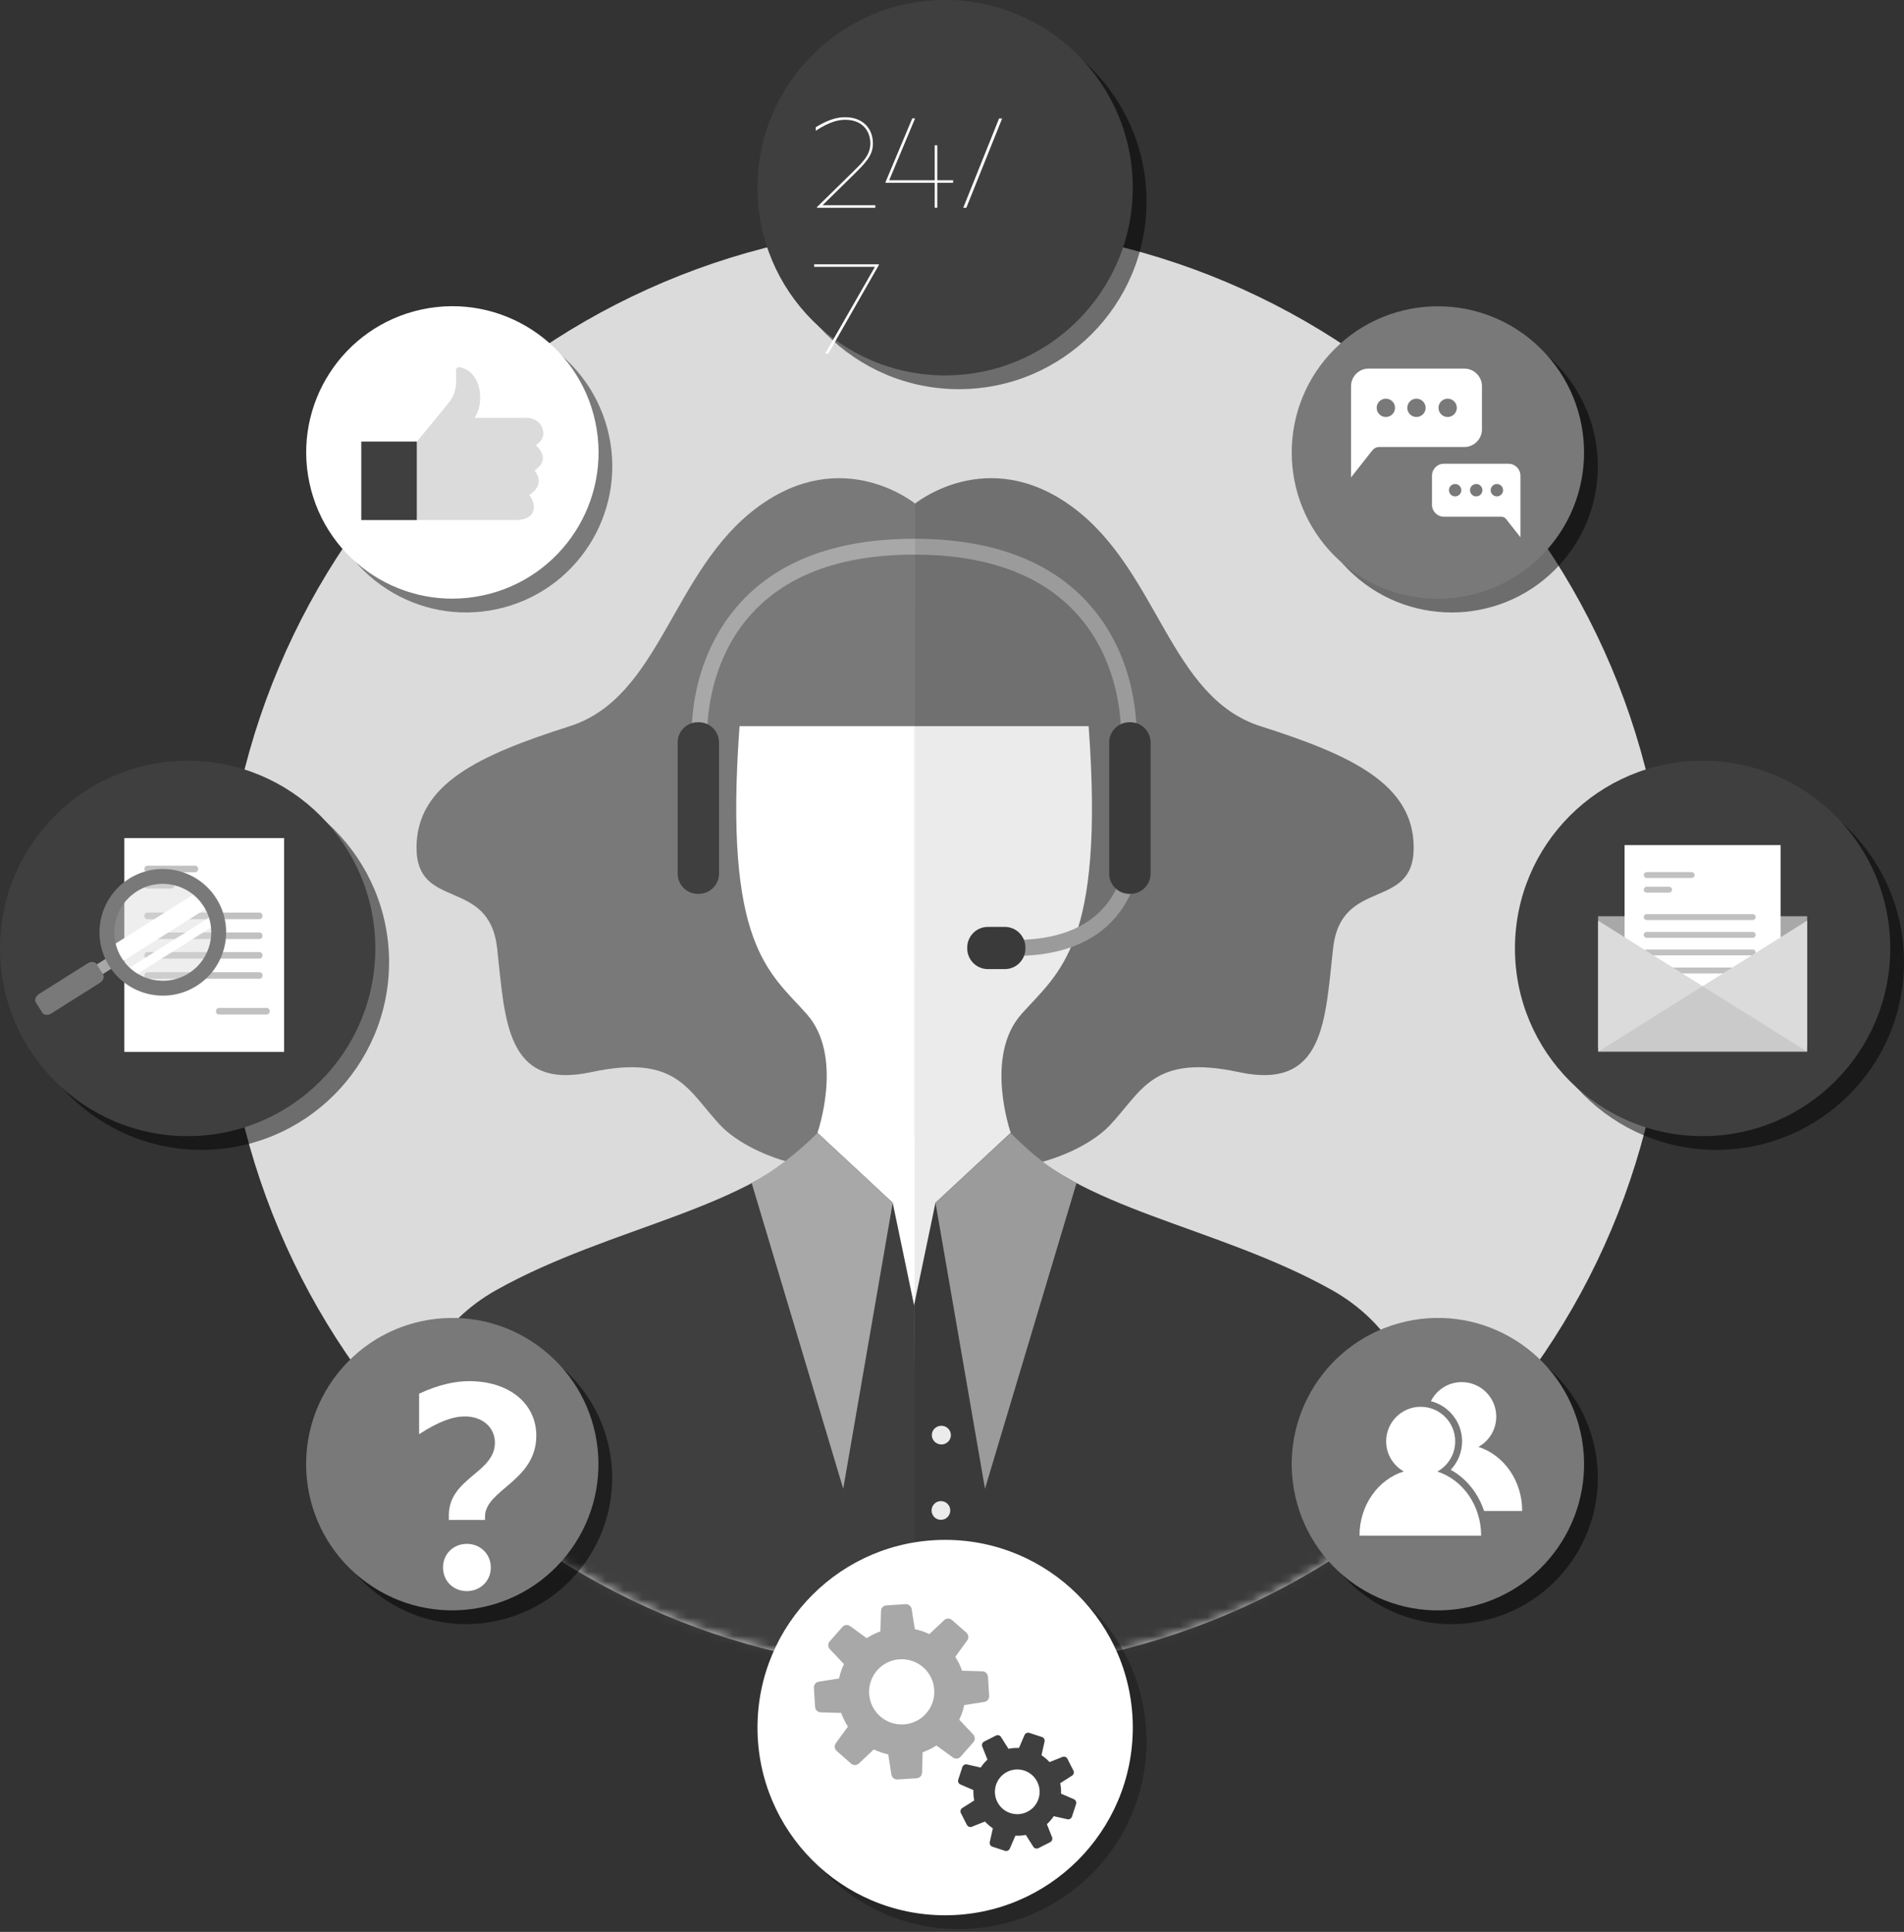
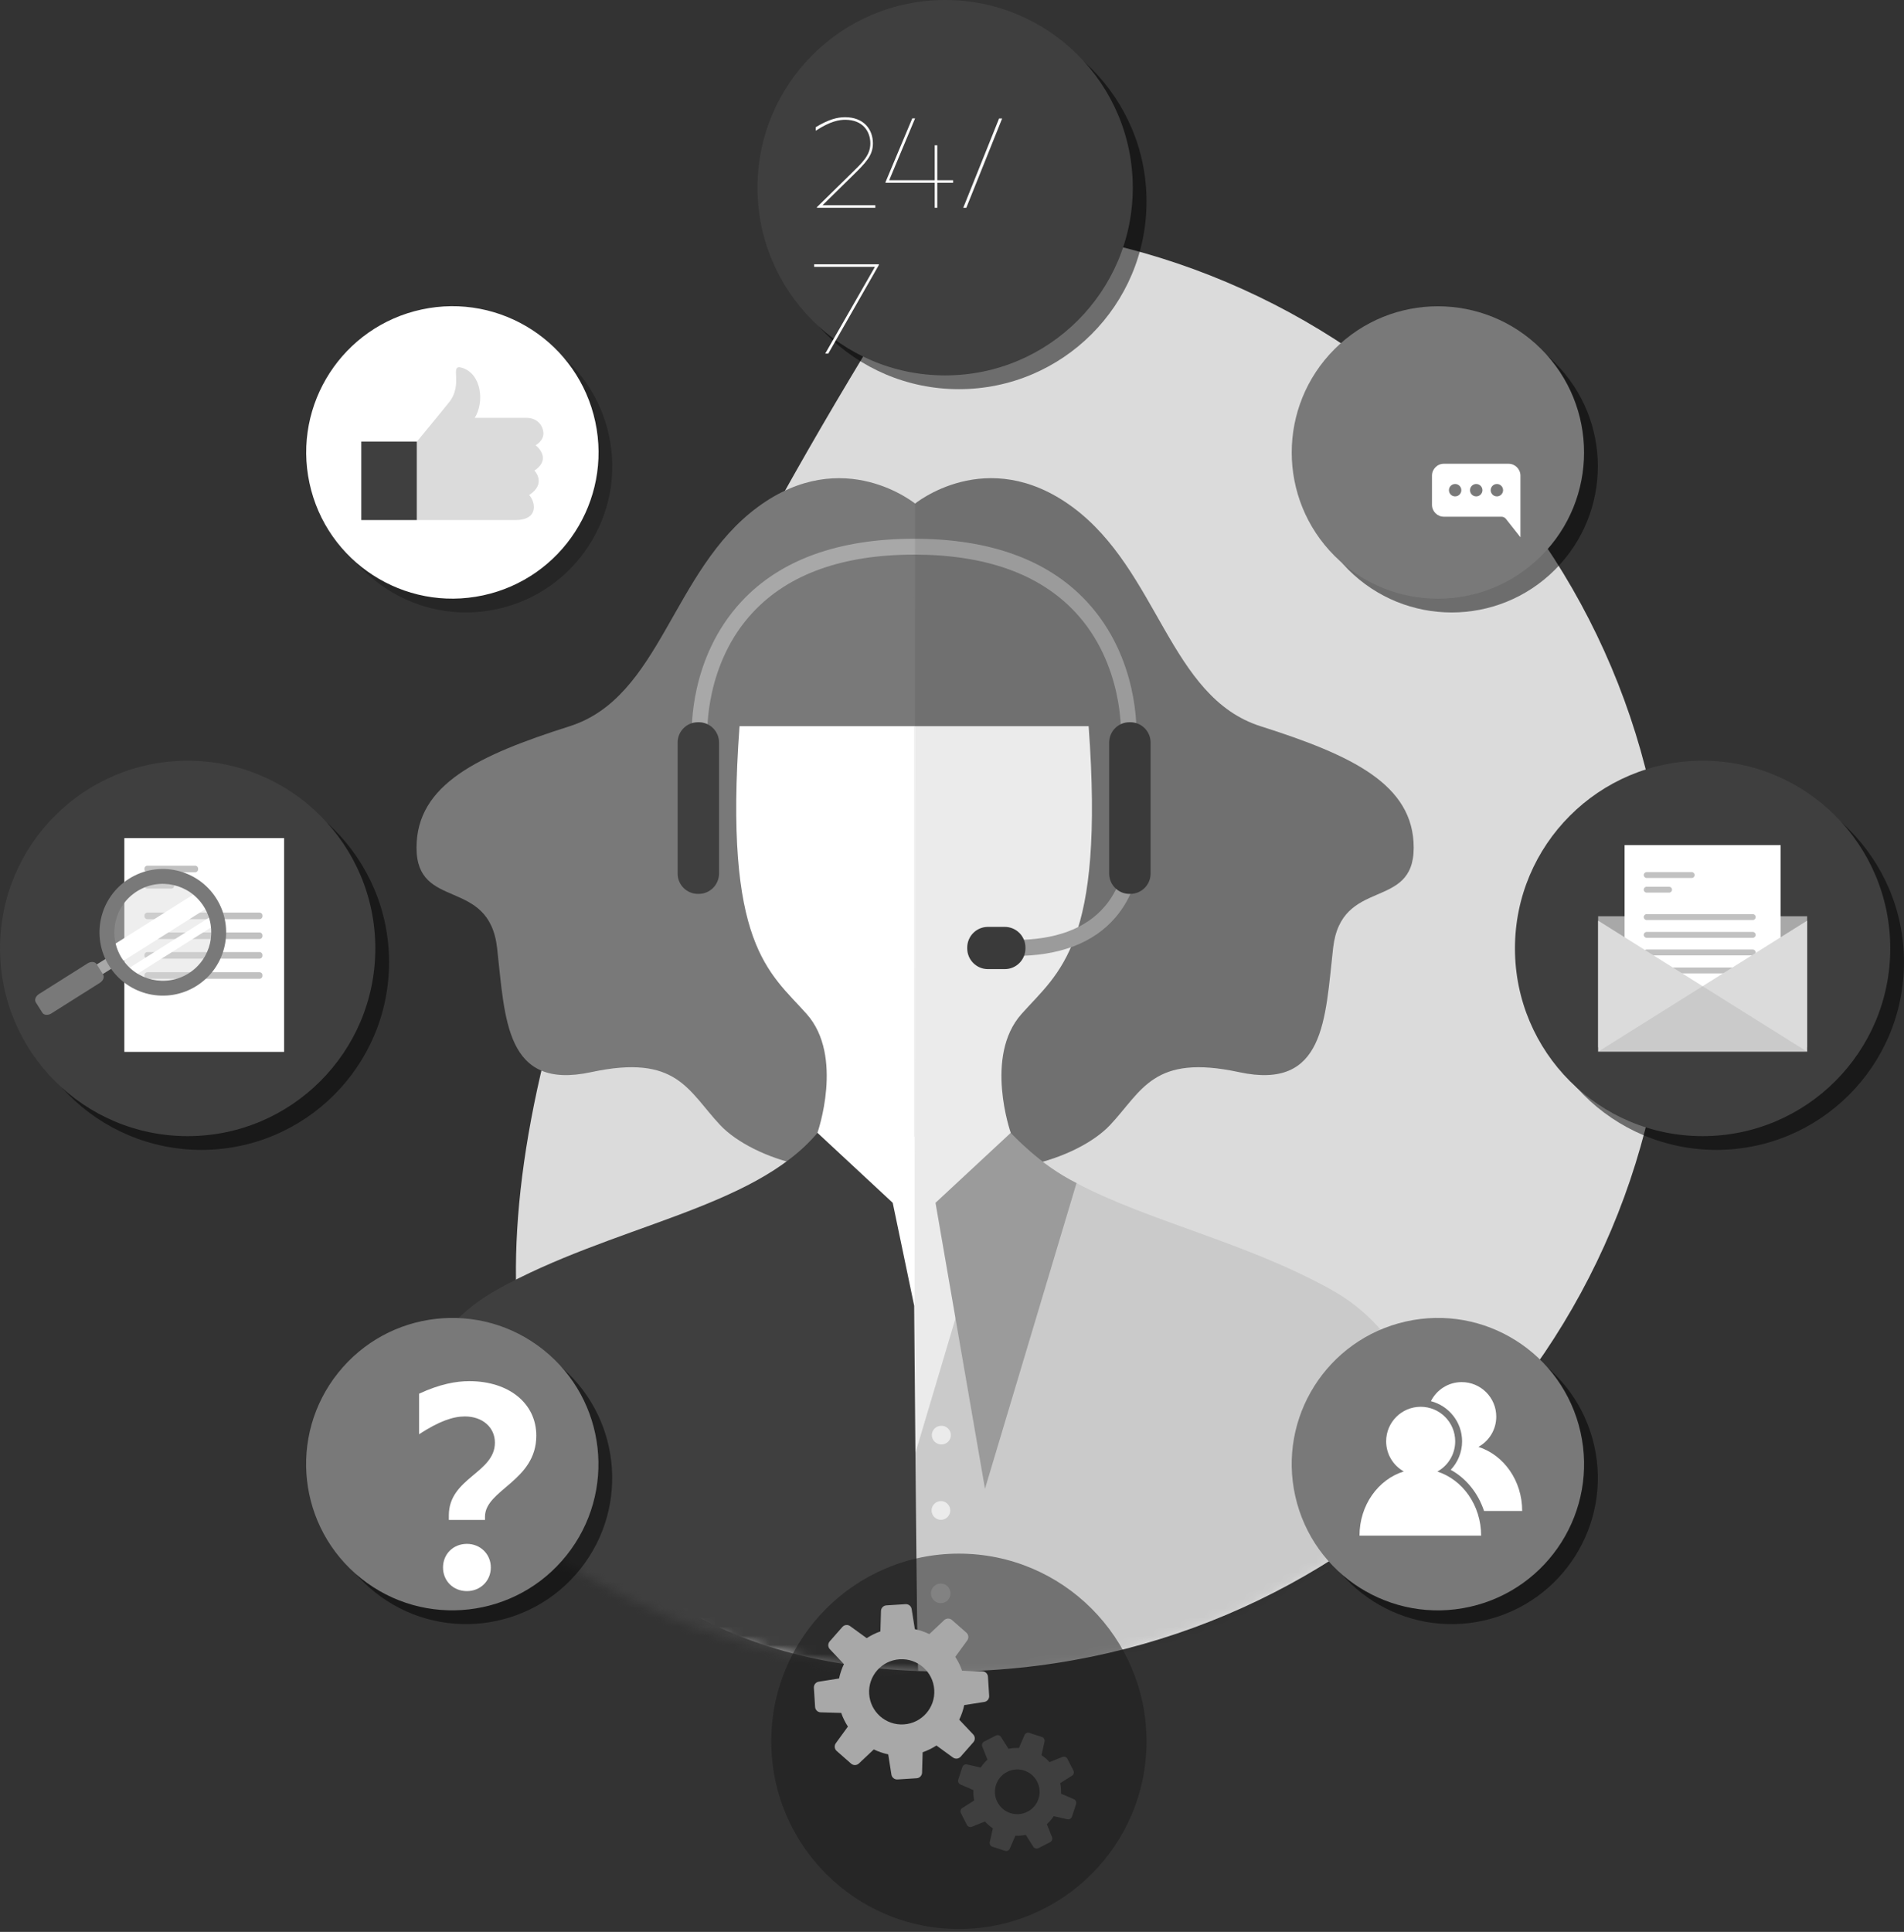
<svg xmlns="http://www.w3.org/2000/svg" width="209" height="212" viewBox="0 0 209 212" fill="none">
  <rect x="0" y="0" width="209" height="212" fill="#333333" stroke="none" />
-   <path d="M103.748 183.429C147.573 183.429 183.101 147.902 183.101 104.076C183.101 60.251 147.573 24.723 103.748 24.723C59.922 24.723 24.395 60.251 24.395 104.076C24.395 147.902 59.922 183.429 103.748 183.429Z" fill="#DBDBDB" />
+   <path d="M103.748 183.429C147.573 183.429 183.101 147.902 183.101 104.076C183.101 60.251 147.573 24.723 103.748 24.723C24.395 147.902 59.922 183.429 103.748 183.429Z" fill="#DBDBDB" />
  <mask id="mask0_2_2424" style="mask-type:luminance" maskUnits="userSpaceOnUse" x="24" y="24" width="160" height="160">
    <path d="M103.744 183.43C147.569 183.43 183.097 147.902 183.097 104.077C183.097 60.251 147.569 24.724 103.744 24.724C59.918 24.724 24.391 60.251 24.391 104.077C24.391 147.902 59.918 183.43 103.744 183.43Z" fill="white" />
  </mask>
  <g mask="url(#mask0_2_2424)">
    <path d="M100.568 55.352C100.568 55.352 92.605 48.687 83.172 55.643C73.734 62.599 72.555 76.507 62.53 79.695C52.505 82.882 45.721 86.069 45.721 93.025C45.721 99.982 53.684 96.213 54.567 104.037C55.45 111.862 55.45 119.682 64.888 117.654C74.326 115.626 75.505 119.682 79.043 123.451C82.58 127.221 92.605 130.408 98.506 126.347L100.864 124.32L100.568 55.352Z" fill="#797979" />
  </g>
  <mask id="mask1_2_2424" style="mask-type:luminance" maskUnits="userSpaceOnUse" x="24" y="24" width="160" height="160">
    <path d="M103.744 183.43C147.569 183.43 183.097 147.902 183.097 104.077C183.097 60.251 147.569 24.724 103.744 24.724C59.918 24.724 24.391 60.251 24.391 104.077C24.391 147.902 59.918 183.43 103.744 183.43Z" fill="white" />
  </mask>
  <g mask="url(#mask1_2_2424)">
    <path d="M100.332 55.352C100.332 55.352 108.295 48.687 117.728 55.643C127.166 62.599 128.346 76.507 138.371 79.695C148.396 82.882 155.18 86.069 155.18 93.025C155.18 99.982 147.217 96.213 146.334 104.037C145.451 111.862 145.451 119.682 136.012 117.654C126.574 115.626 125.395 119.682 121.858 123.451C118.32 127.221 108.295 130.408 102.394 126.347L100.036 124.32L100.332 55.352Z" fill="#797979" />
  </g>
  <mask id="mask2_2_2424" style="mask-type:luminance" maskUnits="userSpaceOnUse" x="24" y="24" width="160" height="160">
    <path d="M103.744 183.43C147.569 183.43 183.097 147.902 183.097 104.077C183.097 60.251 147.569 24.724 103.744 24.724C59.918 24.724 24.391 60.251 24.391 104.077C24.391 147.902 59.918 183.43 103.744 183.43Z" fill="white" />
  </mask>
  <g mask="url(#mask2_2_2424)">
    <path d="M81.179 79.689H100.347V159.955L89.729 124.314C89.729 124.314 92.68 115.912 88.55 111.275C84.426 106.642 79.413 103.741 81.179 79.689Z" fill="white" />
  </g>
  <mask id="mask3_2_2424" style="mask-type:luminance" maskUnits="userSpaceOnUse" x="24" y="24" width="160" height="160">
    <path d="M103.744 183.43C147.569 183.43 183.097 147.902 183.097 104.077C183.097 60.251 147.569 24.724 103.744 24.724C59.918 24.724 24.391 60.251 24.391 104.077C24.391 147.902 59.918 183.43 103.744 183.43Z" fill="white" />
  </mask>
  <g mask="url(#mask3_2_2424)">
    <path d="M119.499 79.689H100.332V159.955L110.949 124.314C110.949 124.314 107.998 115.912 112.128 111.275C116.252 106.642 121.27 103.741 119.499 79.689Z" fill="white" />
  </g>
  <mask id="mask4_2_2424" style="mask-type:luminance" maskUnits="userSpaceOnUse" x="24" y="24" width="160" height="160">
    <path d="M103.744 183.43C147.569 183.43 183.097 147.902 183.097 104.077C183.097 60.251 147.569 24.724 103.744 24.724C59.918 24.724 24.391 60.251 24.391 104.077C24.391 147.902 59.918 183.43 103.744 183.43Z" fill="white" />
  </mask>
  <g mask="url(#mask4_2_2424)">
    <path d="M119.275 65.993C115.027 61.435 108.658 59.121 100.35 59.121C100.345 59.121 100.345 59.121 100.34 59.121C100.335 59.121 100.335 59.121 100.33 59.121C92.022 59.126 85.652 61.435 81.404 65.993C75.612 72.21 75.928 80.266 75.948 80.607L77.65 80.523C77.645 80.449 77.344 72.876 82.643 67.197C86.56 62.994 92.515 60.862 100.345 60.862C108.165 60.862 114.115 62.989 118.032 67.183C123.316 72.836 123.045 80.429 123.04 80.523L123.883 80.562L124.742 80.607C124.747 80.262 125.067 72.21 119.275 65.993Z" fill="#A8A8A8" />
  </g>
  <mask id="mask5_2_2424" style="mask-type:luminance" maskUnits="userSpaceOnUse" x="24" y="24" width="160" height="160">
    <path d="M103.744 183.43C147.569 183.43 183.097 147.902 183.097 104.077C183.097 60.251 147.569 24.724 103.744 24.724C59.918 24.724 24.391 60.251 24.391 104.077C24.391 147.902 59.918 183.43 103.744 183.43Z" fill="white" />
  </mask>
  <g mask="url(#mask5_2_2424)">
    <path d="M76.697 98.092H76.608C75.38 98.092 74.383 97.095 74.383 95.867V81.48C74.383 80.251 75.38 79.255 76.608 79.255H76.702C77.931 79.255 78.927 80.251 78.927 81.48V95.867C78.922 97.095 77.926 98.092 76.697 98.092Z" fill="#3F3F3F" />
  </g>
  <mask id="mask6_2_2424" style="mask-type:luminance" maskUnits="userSpaceOnUse" x="24" y="24" width="160" height="160">
    <path d="M103.744 183.43C147.569 183.43 183.097 147.902 183.097 104.077C183.097 60.251 147.569 24.724 103.744 24.724C59.918 24.724 24.391 60.251 24.391 104.077C24.391 147.902 59.918 183.43 103.744 183.43Z" fill="white" />
  </mask>
  <g mask="url(#mask6_2_2424)">
    <path d="M111.336 104.905V103.149C115.845 103.149 119.186 101.911 121.268 99.468C123.823 96.479 123.581 92.685 123.581 92.645L125.195 92.512C125.21 92.699 125.486 97.115 122.457 100.662C120.054 103.479 116.314 104.905 111.336 104.905Z" fill="#A8A8A8" />
  </g>
  <mask id="mask7_2_2424" style="mask-type:luminance" maskUnits="userSpaceOnUse" x="24" y="24" width="160" height="160">
    <path d="M103.744 183.43C147.569 183.43 183.097 147.902 183.097 104.077C183.097 60.251 147.569 24.724 103.744 24.724C59.918 24.724 24.391 60.251 24.391 104.077C24.391 147.902 59.918 183.43 103.744 183.43Z" fill="white" />
  </mask>
  <g mask="url(#mask7_2_2424)">
    <path d="M110.292 106.346H108.442C107.189 106.346 106.172 105.329 106.172 104.076V103.982C106.172 102.729 107.189 101.713 108.442 101.713H110.292C111.545 101.713 112.562 102.729 112.562 103.982V104.076C112.562 105.329 111.545 106.346 110.292 106.346Z" fill="#3F3F3F" />
  </g>
  <mask id="mask8_2_2424" style="mask-type:luminance" maskUnits="userSpaceOnUse" x="24" y="24" width="160" height="160">
    <path d="M103.744 183.43C147.569 183.43 183.097 147.902 183.097 104.077C183.097 60.251 147.569 24.724 103.744 24.724C59.918 24.724 24.391 60.251 24.391 104.077C24.391 147.902 59.918 183.43 103.744 183.43Z" fill="white" />
  </mask>
  <g mask="url(#mask8_2_2424)">
    <path d="M123.979 98.092H124.073C125.301 98.092 126.298 97.095 126.298 95.867V81.48C126.298 80.251 125.301 79.255 124.073 79.255H123.979C122.75 79.255 121.754 80.251 121.754 81.48V95.867C121.754 97.095 122.75 98.092 123.979 98.092Z" fill="#3F3F3F" />
  </g>
  <mask id="mask9_2_2424" style="mask-type:luminance" maskUnits="userSpaceOnUse" x="24" y="24" width="160" height="160">
    <path d="M103.744 183.43C147.569 183.43 183.097 147.902 183.097 104.077C183.097 60.251 147.569 24.724 103.744 24.724C59.918 24.724 24.391 60.251 24.391 104.077C24.391 147.902 59.918 183.43 103.744 183.43Z" fill="white" />
  </mask>
  <g mask="url(#mask9_2_2424)">
    <path d="M43.875 165.027C43.604 164.686 41.813 148.657 54.493 141.557C67.172 134.458 82.654 132.721 89.734 124.314L97.993 131.991L100.351 143.294C100.351 143.294 100.647 183.355 100.795 183.355C100.938 183.355 64.962 191.54 43.875 165.027Z" fill="#3F3F3F" />
  </g>
  <mask id="mask10_2_2424" style="mask-type:luminance" maskUnits="userSpaceOnUse" x="24" y="24" width="160" height="160">
    <path d="M103.744 183.43C147.569 183.43 183.097 147.902 183.097 104.077C183.097 60.251 147.569 24.724 103.744 24.724C59.918 24.724 24.391 60.251 24.391 104.077C24.391 147.902 59.918 183.43 103.744 183.43Z" fill="white" />
  </mask>
  <g mask="url(#mask10_2_2424)">
-     <path d="M92.56 163.369L97.992 131.991L89.733 124.314C89.733 124.314 86.62 127.6 82.51 129.82L92.56 163.369Z" fill="#A8A8A8" />
-   </g>
+     </g>
  <mask id="mask11_2_2424" style="mask-type:luminance" maskUnits="userSpaceOnUse" x="24" y="24" width="160" height="160">
    <path d="M103.744 183.43C147.569 183.43 183.097 147.902 183.097 104.077C183.097 60.251 147.569 24.724 103.744 24.724C59.918 24.724 24.391 60.251 24.391 104.077C24.391 147.902 59.918 183.43 103.744 183.43Z" fill="white" />
  </mask>
  <g mask="url(#mask11_2_2424)">
-     <path d="M156.802 165.027C157.073 164.686 158.864 148.657 146.185 141.557C133.505 134.458 118.023 132.721 110.944 124.314L102.685 131.991L100.326 143.294C100.326 143.294 100.474 183.424 100.326 183.424C100.183 183.424 135.715 191.54 156.802 165.027Z" fill="#3F3F3F" />
-   </g>
+     </g>
  <mask id="mask12_2_2424" style="mask-type:luminance" maskUnits="userSpaceOnUse" x="24" y="24" width="160" height="160">
    <path d="M103.744 183.43C147.569 183.43 183.097 147.902 183.097 104.077C183.097 60.251 147.569 24.724 103.744 24.724C59.918 24.724 24.391 60.251 24.391 104.077C24.391 147.902 59.918 183.43 103.744 183.43Z" fill="white" />
  </mask>
  <g mask="url(#mask12_2_2424)">
    <path d="M108.121 163.369L102.689 131.991L110.948 124.314C110.948 124.314 114.263 127.926 118.17 129.82L108.121 163.369Z" fill="#A8A8A8" />
  </g>
  <mask id="mask13_2_2424" style="mask-type:luminance" maskUnits="userSpaceOnUse" x="24" y="24" width="160" height="160">
    <path d="M103.744 183.43C147.569 183.43 183.097 147.902 183.097 104.077C183.097 60.251 147.569 24.724 103.744 24.724C59.918 24.724 24.391 60.251 24.391 104.077C24.391 147.902 59.918 183.43 103.744 183.43Z" fill="white" />
  </mask>
  <g mask="url(#mask13_2_2424)">
    <path d="M104.378 157.483C104.378 156.915 103.91 156.457 103.333 156.457C102.755 156.457 102.287 156.915 102.287 157.483C102.287 158.05 102.755 158.509 103.333 158.509C103.91 158.514 104.378 158.05 104.378 157.483Z" fill="white" />
    <path d="M104.311 165.751C104.311 165.184 103.852 164.725 103.285 164.725C102.717 164.725 102.258 165.184 102.258 165.751C102.258 166.319 102.717 166.778 103.285 166.778C103.852 166.778 104.311 166.314 104.311 165.751Z" fill="white" />
    <path d="M104.34 174.849C104.34 174.252 103.856 173.774 103.264 173.774C102.667 173.774 102.189 174.257 102.189 174.849C102.189 175.446 102.672 175.925 103.264 175.925C103.861 175.93 104.34 175.446 104.34 174.849Z" fill="white" />
  </g>
  <mask id="mask14_2_2424" style="mask-type:luminance" maskUnits="userSpaceOnUse" x="24" y="24" width="160" height="160">
    <path d="M103.744 183.43C147.569 183.43 183.097 147.902 183.097 104.077C183.097 60.251 147.569 24.724 103.744 24.724C59.918 24.724 24.391 60.251 24.391 104.077C24.391 147.902 59.918 183.43 103.744 183.43Z" fill="white" />
  </mask>
  <g mask="url(#mask14_2_2424)">
    <path opacity="0.08" d="M100.39 183.444C101.974 183.819 136.248 190.869 156.801 165.026C157.073 164.686 158.864 148.656 146.184 141.557C136.874 136.347 126.06 134.018 118.166 129.83L118.171 129.82C118.097 129.785 118.023 129.746 117.949 129.711C116.681 129.03 115.492 128.295 114.397 127.491C117.529 126.623 120.307 125.088 121.851 123.445C125.389 119.676 126.568 115.621 136.006 117.648C145.444 119.676 145.444 111.851 146.327 104.031C147.21 96.207 155.173 99.976 155.173 93.019C155.173 86.063 148.389 82.876 138.364 79.689C128.339 76.502 127.16 62.594 117.722 55.637C108.95 49.174 101.456 54.473 100.444 55.252" fill="black" />
  </g>
  <g opacity="0.5">
    <path d="M105.256 42.706C116.632 42.706 125.854 33.484 125.854 22.108C125.854 10.732 116.632 1.51 105.256 1.51C93.88 1.51 84.658 10.732 84.658 22.108C84.658 33.484 93.88 42.706 105.256 42.706Z" fill="black" />
  </g>
  <path d="M103.747 41.196C115.123 41.196 124.345 31.974 124.345 20.598C124.345 9.222 115.123 0 103.747 0C92.371 0 83.149 9.222 83.149 20.598C83.149 31.974 92.371 41.196 103.747 41.196Z" fill="#3F3F3F" />
  <path d="M90.288 22.523H96.084V22.803H89.672V22.733L93.326 19.149C94.67 17.833 95.538 17.049 95.538 15.733C95.538 14.445 94.726 13.143 92.78 13.143C92.15 13.143 91.156 13.283 89.546 14.347V13.955C90.946 13.115 91.884 12.863 92.766 12.863C94.796 12.863 95.818 14.179 95.818 15.733C95.818 17.063 95.062 17.833 93.536 19.331L90.288 22.523ZM104.62 19.779V20.059H102.884V22.803H102.604V20.059H97.2V19.989L100.14 12.989H100.448L97.606 19.779H102.604V15.943H102.884V19.779H104.62ZM110.004 13.003L106.07 22.803H105.734L109.668 13.003H110.004ZM89.364 29.003H96.476V29.073L90.918 38.803H90.582L96.042 29.283H89.364V29.003Z" fill="white" />
  <g opacity="0.5">
    <path d="M63.701 172.183C69.226 165.255 68.089 155.161 61.161 149.636C54.234 144.111 44.139 145.248 38.614 152.176C33.089 159.103 34.227 169.198 41.154 174.723C48.082 180.247 58.176 179.11 63.701 172.183Z" fill="black" />
  </g>
  <path d="M62.19 170.672C67.715 163.745 66.578 153.65 59.65 148.125C52.723 142.6 42.628 143.737 37.103 150.665C31.578 157.592 32.715 167.687 39.643 173.212C46.57 178.737 56.665 177.6 62.19 170.672Z" fill="#797979" />
  <path d="M49.269 166.794V166.282C49.269 162.186 54.325 161.642 54.325 158.314C54.325 156.618 52.949 155.434 51.029 155.434C49.749 155.434 48.213 155.946 46.005 157.386V152.938C48.277 151.882 50.069 151.562 51.509 151.562C55.861 151.562 58.869 153.994 58.869 157.546C58.869 162.538 53.237 163.466 53.237 166.442V166.794H49.269ZM51.253 169.418C52.725 169.418 53.877 170.538 53.877 172.01C53.877 173.482 52.725 174.602 51.253 174.602C49.749 174.602 48.629 173.482 48.629 172.01C48.629 170.538 49.749 169.418 51.253 169.418Z" fill="white" />
  <g opacity="0.5">
    <path d="M105.256 211.685C116.632 211.685 125.854 202.463 125.854 191.087C125.854 179.711 116.632 170.489 105.256 170.489C93.88 170.489 84.658 179.711 84.658 191.087C84.658 202.463 93.88 211.685 105.256 211.685Z" fill="#191919" />
  </g>
-   <path d="M103.747 210.175C115.123 210.175 124.345 200.953 124.345 189.577C124.345 178.201 115.123 168.979 103.747 168.979C92.371 168.979 83.149 178.201 83.149 189.577C83.149 200.953 92.371 210.175 103.747 210.175Z" fill="white" />
  <path d="M107.835 183.4L105.605 183.336C105.418 182.793 105.166 182.285 104.86 181.816L106.173 180.011C106.365 179.744 106.325 179.379 106.079 179.162L104.495 177.771C104.248 177.554 103.878 177.564 103.642 177.786L102.013 179.32C101.51 179.078 100.977 178.896 100.42 178.777L100.07 176.567C100.02 176.246 99.729 176.014 99.403 176.034L97.297 176.167C96.971 176.187 96.715 176.453 96.705 176.779L96.641 179.024C96.108 179.211 95.605 179.463 95.136 179.764L93.315 178.442C93.049 178.249 92.684 178.289 92.467 178.536L91.076 180.119C90.858 180.366 90.868 180.736 91.09 180.973L92.639 182.611C92.398 183.109 92.22 183.637 92.102 184.189L89.872 184.54C89.551 184.589 89.319 184.88 89.339 185.206L89.472 187.312C89.492 187.638 89.758 187.895 90.084 187.905L92.338 187.969C92.526 188.501 92.773 189.005 93.074 189.469L91.746 191.294C91.554 191.56 91.594 191.925 91.84 192.143L93.424 193.534C93.671 193.751 94.041 193.741 94.278 193.519L95.915 191.975C96.414 192.217 96.947 192.399 97.499 192.517L97.849 194.738C97.899 195.058 98.19 195.29 98.516 195.27L100.622 195.137C100.948 195.118 101.204 194.851 101.214 194.526L101.278 192.286C101.816 192.098 102.324 191.847 102.793 191.546L104.604 192.863C104.87 193.055 105.235 193.016 105.452 192.769L106.844 191.185C107.061 190.939 107.051 190.569 106.829 190.332L105.294 188.709C105.541 188.205 105.724 187.668 105.842 187.11L108.047 186.765C108.368 186.716 108.6 186.424 108.58 186.099L108.447 183.992C108.427 183.667 108.161 183.41 107.835 183.4ZM99.206 189.227C97.233 189.355 95.531 187.855 95.407 185.882C95.279 183.908 96.779 182.206 98.752 182.083C100.726 181.955 102.428 183.454 102.551 185.428C102.68 187.401 101.18 189.103 99.206 189.227Z" fill="#A8A8A8" />
  <path d="M116.628 192.799L115.207 193.366C114.941 193.075 114.645 192.823 114.324 192.611L114.659 191.116C114.709 190.899 114.585 190.677 114.368 190.608L112.992 190.159C112.78 190.09 112.548 190.194 112.459 190.401L111.852 191.812C111.467 191.797 111.083 191.827 110.698 191.906L109.879 190.608C109.76 190.421 109.514 190.352 109.316 190.455L108.029 191.111C107.831 191.215 107.737 191.452 107.821 191.659L108.394 193.09C108.108 193.351 107.861 193.647 107.649 193.963L106.144 193.623C105.927 193.573 105.705 193.697 105.636 193.914L105.187 195.29C105.118 195.502 105.221 195.734 105.429 195.823L106.849 196.435C106.835 196.815 106.864 197.195 106.938 197.575L105.631 198.403C105.443 198.522 105.374 198.768 105.478 198.966L106.134 200.254C106.238 200.451 106.474 200.545 106.682 200.461L108.117 199.888C108.379 200.175 108.67 200.421 108.986 200.633L108.645 202.143C108.596 202.36 108.719 202.582 108.936 202.651L110.313 203.1C110.525 203.169 110.757 203.066 110.846 202.859L111.457 201.443C111.837 201.457 112.222 201.433 112.602 201.354L113.426 202.656C113.544 202.844 113.791 202.913 113.988 202.809L115.276 202.153C115.473 202.049 115.567 201.813 115.483 201.605L114.916 200.18C115.202 199.913 115.454 199.622 115.666 199.301L117.161 199.637C117.378 199.686 117.6 199.563 117.669 199.346L118.118 197.969C118.187 197.757 118.083 197.525 117.876 197.436L116.47 196.83C116.485 196.445 116.455 196.06 116.381 195.675L117.674 194.856C117.861 194.738 117.93 194.491 117.827 194.294L117.171 193.006C117.077 192.809 116.84 192.72 116.628 192.799ZM112.78 198.813C111.571 199.43 110.091 198.946 109.479 197.742C108.862 196.534 109.346 195.053 110.55 194.442C111.758 193.825 113.239 194.308 113.85 195.512C114.467 196.721 113.988 198.201 112.78 198.813Z" fill="#3F3F3F" />
  <g opacity="0.5">
    <path d="M22.11 126.184C33.486 126.184 42.708 116.962 42.708 105.586C42.708 94.21 33.486 84.988 22.11 84.988C10.734 84.988 1.512 94.21 1.512 105.586C1.512 116.962 10.734 126.184 22.11 126.184Z" fill="black" />
  </g>
  <path d="M20.6 124.675C31.976 124.675 41.198 115.453 41.198 104.077C41.198 92.701 31.976 83.478 20.6 83.478C9.224 83.478 0.002 92.701 0.002 104.077C0.002 115.453 9.224 124.675 20.6 124.675Z" fill="#3F3F3F" />
  <path d="M31.188 91.969H13.648V115.429H31.188V91.969Z" fill="white" />
  <path d="M21.426 94.998H16.176C15.999 94.998 15.856 95.141 15.856 95.319V95.398C15.856 95.575 15.999 95.718 16.176 95.718H21.426C21.603 95.718 21.746 95.575 21.746 95.398V95.319C21.746 95.141 21.603 94.998 21.426 94.998Z" fill="#C1C1C1" />
-   <path d="M29.279 110.608H24.03C23.852 110.608 23.709 110.751 23.709 110.929V111.008C23.709 111.186 23.852 111.329 24.03 111.329H29.279C29.457 111.329 29.6 111.186 29.6 111.008V110.929C29.6 110.751 29.457 110.608 29.279 110.608Z" fill="#C1C1C1" />
  <path d="M28.496 100.144H16.176C15.999 100.144 15.856 100.287 15.856 100.464V100.543C15.856 100.721 15.999 100.864 16.176 100.864H28.491C28.668 100.864 28.811 100.721 28.811 100.543V100.464C28.811 100.287 28.668 100.144 28.496 100.144Z" fill="#C1C1C1" />
  <path d="M28.496 102.324H16.176C15.999 102.324 15.856 102.468 15.856 102.645V102.724C15.856 102.902 15.999 103.045 16.176 103.045H28.491C28.668 103.045 28.811 102.902 28.811 102.724V102.645C28.811 102.468 28.668 102.324 28.496 102.324Z" fill="#C1C1C1" />
  <path d="M28.496 104.476H16.176C15.999 104.476 15.856 104.619 15.856 104.796V104.875C15.856 105.053 15.999 105.196 16.176 105.196H28.491C28.668 105.196 28.811 105.053 28.811 104.875V104.796C28.811 104.619 28.668 104.476 28.496 104.476Z" fill="#C1C1C1" />
  <path d="M28.496 106.686H16.176C15.999 106.686 15.856 106.829 15.856 107.006V107.085C15.856 107.263 15.999 107.406 16.176 107.406H28.491C28.668 107.406 28.811 107.263 28.811 107.085V107.006C28.811 106.829 28.668 106.686 28.496 106.686Z" fill="#C1C1C1" />
  <path d="M18.806 96.789H16.176C15.999 96.789 15.856 96.932 15.856 97.11V97.189C15.856 97.367 15.999 97.51 16.176 97.51H18.806C18.984 97.51 19.127 97.367 19.127 97.189V97.11C19.127 96.932 18.984 96.789 18.806 96.789Z" fill="#C1C1C1" />
  <path d="M10.75 106.805L10.464 106.356C10.36 106.188 10.41 105.966 10.578 105.862L11.909 105.024C12.077 104.92 12.299 104.969 12.403 105.137L12.689 105.586C12.793 105.754 12.743 105.976 12.576 106.079L11.243 106.918C11.076 107.022 10.854 106.972 10.75 106.805Z" fill="#A8A8A8" />
  <path d="M10.597 105.793L11.318 106.933C11.49 107.209 11.332 107.619 10.972 107.846L5.629 111.216C5.264 111.442 4.825 111.408 4.652 111.137L3.932 109.997C3.759 109.721 3.917 109.311 4.277 109.084L9.62 105.715C9.985 105.483 10.425 105.517 10.597 105.793Z" fill="#797979" />
  <path opacity="0.47" d="M23.334 103.343C23.909 100.329 21.933 97.42 18.919 96.844C15.906 96.269 12.996 98.245 12.421 101.258C11.845 104.272 13.822 107.181 16.835 107.757C19.849 108.333 22.758 106.356 23.334 103.343Z" fill="#DBDBDB" />
  <path d="M22.832 99.582L13.448 105.497C13.019 105.768 12.446 105.635 12.18 105.211L12.062 105.023C11.79 104.594 11.923 104.022 12.348 103.756L21.732 97.84C22.161 97.569 22.733 97.697 23 98.126L23.118 98.314C23.394 98.738 23.261 99.31 22.832 99.582Z" fill="white" />
  <path d="M24.442 100.968L14.007 107.545C13.869 107.634 13.682 107.589 13.593 107.451L13.366 107.091C13.277 106.953 13.322 106.765 13.46 106.677L23.895 100.1C24.033 100.011 24.22 100.056 24.309 100.194L24.536 100.554C24.625 100.692 24.585 100.879 24.442 100.968Z" fill="white" />
  <path d="M23.751 98.6C21.703 95.354 17.411 94.382 14.165 96.429C10.918 98.477 9.946 102.769 11.994 106.015C14.041 109.262 18.334 110.234 21.58 108.186C24.826 106.139 25.798 101.846 23.751 98.6ZM13.37 105.147C11.802 102.66 12.546 99.38 15.033 97.811C17.52 96.242 20.8 96.987 22.369 99.473C23.938 101.96 23.193 105.241 20.707 106.81C18.225 108.374 14.939 107.629 13.37 105.147Z" fill="#797979" />
  <g opacity="0.5">
    <path d="M170.695 62.511C176.961 56.245 176.961 46.087 170.695 39.821C164.43 33.556 154.271 33.556 148.006 39.821C141.74 46.087 141.74 56.245 148.006 62.511C154.271 68.776 164.43 68.776 170.695 62.511Z" fill="black" />
  </g>
  <path d="M169.181 61C175.446 54.735 175.446 44.576 169.181 38.31C162.915 32.045 152.756 32.045 146.491 38.31C140.225 44.576 140.225 54.735 146.491 61C152.756 67.266 162.915 67.266 169.181 61Z" fill="#797979" />
-   <path d="M160.738 40.447H150.234C149.168 40.447 148.3 41.315 148.3 42.381V45.894V48.05V52.391L150.653 49.407C150.831 49.184 151.097 49.051 151.384 49.051H160.738C161.803 49.051 162.672 48.183 162.672 47.117V42.376C162.672 41.32 161.798 40.447 160.738 40.447ZM152.124 45.761C151.566 45.761 151.117 45.312 151.117 44.754C151.117 44.197 151.566 43.748 152.124 43.748C152.681 43.748 153.13 44.197 153.13 44.754C153.13 45.307 152.681 45.761 152.124 45.761ZM155.483 45.761C154.926 45.761 154.477 45.312 154.477 44.754C154.477 44.197 154.926 43.748 155.483 43.748C156.041 43.748 156.49 44.197 156.49 44.754C156.49 45.307 156.041 45.761 155.483 45.761ZM158.907 45.761C158.35 45.761 157.901 45.312 157.901 44.754C157.901 44.197 158.35 43.748 158.907 43.748C159.465 43.748 159.914 44.197 159.914 44.754C159.914 45.307 159.465 45.761 158.907 45.761Z" fill="white" />
  <path d="M157.188 52.194V55.396C157.188 56.116 157.775 56.703 158.495 56.703H164.815C165.008 56.703 165.19 56.792 165.309 56.945L166.897 58.958V56.027V54.572V52.199C166.897 51.478 166.31 50.891 165.59 50.891H158.495C157.775 50.886 157.188 51.474 157.188 52.194ZM163.631 53.792C163.631 53.417 163.937 53.111 164.312 53.111C164.687 53.111 164.993 53.417 164.993 53.792C164.993 54.167 164.687 54.473 164.312 54.473C163.932 54.473 163.631 54.167 163.631 53.792ZM161.362 53.792C161.362 53.417 161.668 53.111 162.043 53.111C162.418 53.111 162.724 53.417 162.724 53.792C162.724 54.167 162.418 54.473 162.043 54.473C161.663 54.473 161.362 54.167 161.362 53.792ZM159.048 53.792C159.048 53.417 159.354 53.111 159.729 53.111C160.104 53.111 160.41 53.417 160.41 53.792C160.41 54.167 160.104 54.473 159.729 54.473C159.349 54.473 159.048 54.167 159.048 53.792Z" fill="white" />
  <g opacity="0.5">
    <path d="M162.879 177.83C171.522 175.881 176.949 167.293 175 158.649C173.051 150.005 164.463 144.578 155.819 146.528C147.175 148.477 141.748 157.065 143.698 165.709C145.647 174.352 154.235 179.779 162.879 177.83Z" fill="black" />
  </g>
  <path d="M161.365 176.321C170.009 174.372 175.436 165.784 173.487 157.14C171.537 148.496 162.95 143.069 154.306 145.019C145.662 146.968 140.235 155.556 142.185 164.2C144.134 172.843 152.722 178.27 161.365 176.321Z" fill="#797979" />
  <path d="M160.493 158.164C160.493 159.344 160.034 160.459 159.245 161.292C160.957 162.235 162.264 163.868 162.901 165.807H167.089C167.089 162.471 165.062 159.664 162.284 158.776C163.453 158.13 164.243 156.887 164.243 155.456C164.243 153.364 162.545 151.667 160.453 151.667C158.968 151.667 157.691 152.52 157.069 153.759C159.033 154.267 160.493 156.048 160.493 158.164Z" fill="white" />
  <path d="M157.776 161.484C158.945 160.838 159.735 159.595 159.735 158.164C159.735 156.072 158.038 154.375 155.946 154.375C153.854 154.375 152.157 156.072 152.157 158.164C152.157 159.585 152.936 160.818 154.091 161.47C151.288 162.338 149.231 165.16 149.231 168.515H162.581C162.581 165.18 160.549 162.372 157.776 161.484Z" fill="white" />
  <g opacity="0.5">
    <path d="M188.402 126.184C199.778 126.184 209 116.962 209 105.586C209 94.21 199.778 84.988 188.402 84.988C177.026 84.988 167.804 94.21 167.804 105.586C167.804 116.962 177.026 126.184 188.402 126.184Z" fill="black" />
  </g>
  <path d="M186.893 124.674C198.269 124.674 207.491 115.452 207.491 104.076C207.491 92.7 198.269 83.478 186.893 83.478C175.517 83.478 166.295 92.7 166.295 104.076C166.295 115.452 175.517 124.674 186.893 124.674Z" fill="#3F3F3F" />
  <path d="M198.37 100.543H175.424V114.925H198.37V100.543Z" fill="#A8A8A8" />
  <path d="M195.46 92.739H178.33V111.581H195.46V92.739Z" fill="white" />
  <path d="M185.702 95.7H180.748C180.576 95.7 180.433 95.843 180.433 96.015V96.03C180.433 96.203 180.576 96.346 180.748 96.346H185.702C185.874 96.346 186.018 96.203 186.018 96.03V96.015C186.018 95.843 185.879 95.7 185.702 95.7Z" fill="#C1C1C1" />
  <path d="M193.145 109.691H188.192C188.019 109.691 187.876 109.834 187.876 110.007V110.022C187.876 110.194 188.019 110.337 188.192 110.337H193.145C193.318 110.337 193.461 110.194 193.461 110.022V110.007C193.461 109.829 193.318 109.691 193.145 109.691Z" fill="#C1C1C1" />
  <path d="M192.402 100.312H180.748C180.576 100.312 180.433 100.456 180.433 100.628V100.643C180.433 100.816 180.576 100.959 180.748 100.959H192.402C192.574 100.959 192.717 100.816 192.717 100.643V100.628C192.717 100.456 192.579 100.312 192.402 100.312Z" fill="#C1C1C1" />
  <path d="M192.402 102.266H180.748C180.576 102.266 180.433 102.409 180.433 102.582V102.596C180.433 102.769 180.576 102.912 180.748 102.912H192.402C192.574 102.912 192.717 102.769 192.717 102.596V102.582C192.717 102.409 192.579 102.266 192.402 102.266Z" fill="#C1C1C1" />
  <path d="M192.402 104.196H180.748C180.576 104.196 180.433 104.339 180.433 104.511V104.526C180.433 104.699 180.576 104.842 180.748 104.842H192.402C192.574 104.842 192.717 104.699 192.717 104.526V104.511C192.717 104.334 192.579 104.196 192.402 104.196Z" fill="#C1C1C1" />
  <path d="M192.402 106.174H180.748C180.576 106.174 180.433 106.317 180.433 106.489V106.504C180.433 106.677 180.576 106.82 180.748 106.82H192.402C192.574 106.82 192.717 106.677 192.717 106.504V106.489C192.717 106.317 192.579 106.174 192.402 106.174Z" fill="#C1C1C1" />
  <path d="M183.22 97.308H180.748C180.576 97.308 180.433 97.451 180.433 97.624V97.638C180.433 97.811 180.576 97.954 180.748 97.954H183.22C183.393 97.954 183.536 97.811 183.536 97.638V97.624C183.536 97.446 183.393 97.308 183.22 97.308Z" fill="#C1C1C1" />
  <path d="M198.37 115.409H175.424V101.027L186.894 108.221L198.37 101.027V115.409Z" fill="#DBDBDB" />
  <path opacity="0.08" d="M186.894 108.221L198.37 115.409H175.424L186.894 108.221Z" fill="black" />
  <g opacity="0.5">
    <path d="M54.524 66.85C63.188 64.995 68.708 56.467 66.852 47.803C64.997 39.138 56.469 33.619 47.804 35.474C39.14 37.33 33.621 45.858 35.476 54.522C37.332 63.186 45.86 68.706 54.524 66.85Z" fill="#191919" />
  </g>
  <path d="M53.016 65.335C61.681 63.48 67.2 54.952 65.345 46.288C63.489 37.623 54.961 32.104 46.297 33.959C37.633 35.815 32.113 44.343 33.969 53.007C35.824 61.671 44.352 67.191 53.016 65.335Z" fill="white" />
  <path d="M52.112 45.854C52.112 45.854 56.054 45.854 57.796 45.854C58.827 45.854 59.537 46.51 59.641 47.432C59.744 48.355 58.792 48.858 58.792 48.858C58.792 48.858 60.677 50.279 58.664 51.641C58.664 51.641 60.041 53.057 58.082 54.325C58.082 54.325 58.58 54.828 58.6 55.598C58.62 56.491 57.978 57.068 56.542 57.068C53.987 57.068 45.728 57.068 45.728 57.068V48.498C45.728 48.498 48.195 45.523 49.29 44.152C50.928 42.104 49.241 39.904 50.726 40.363C52.877 41.029 53.183 44.152 52.112 45.854Z" fill="#DBDBDB" />
  <path d="M45.751 48.454H39.658V57.069H45.751V48.454Z" fill="#3F3F3F" />
</svg>